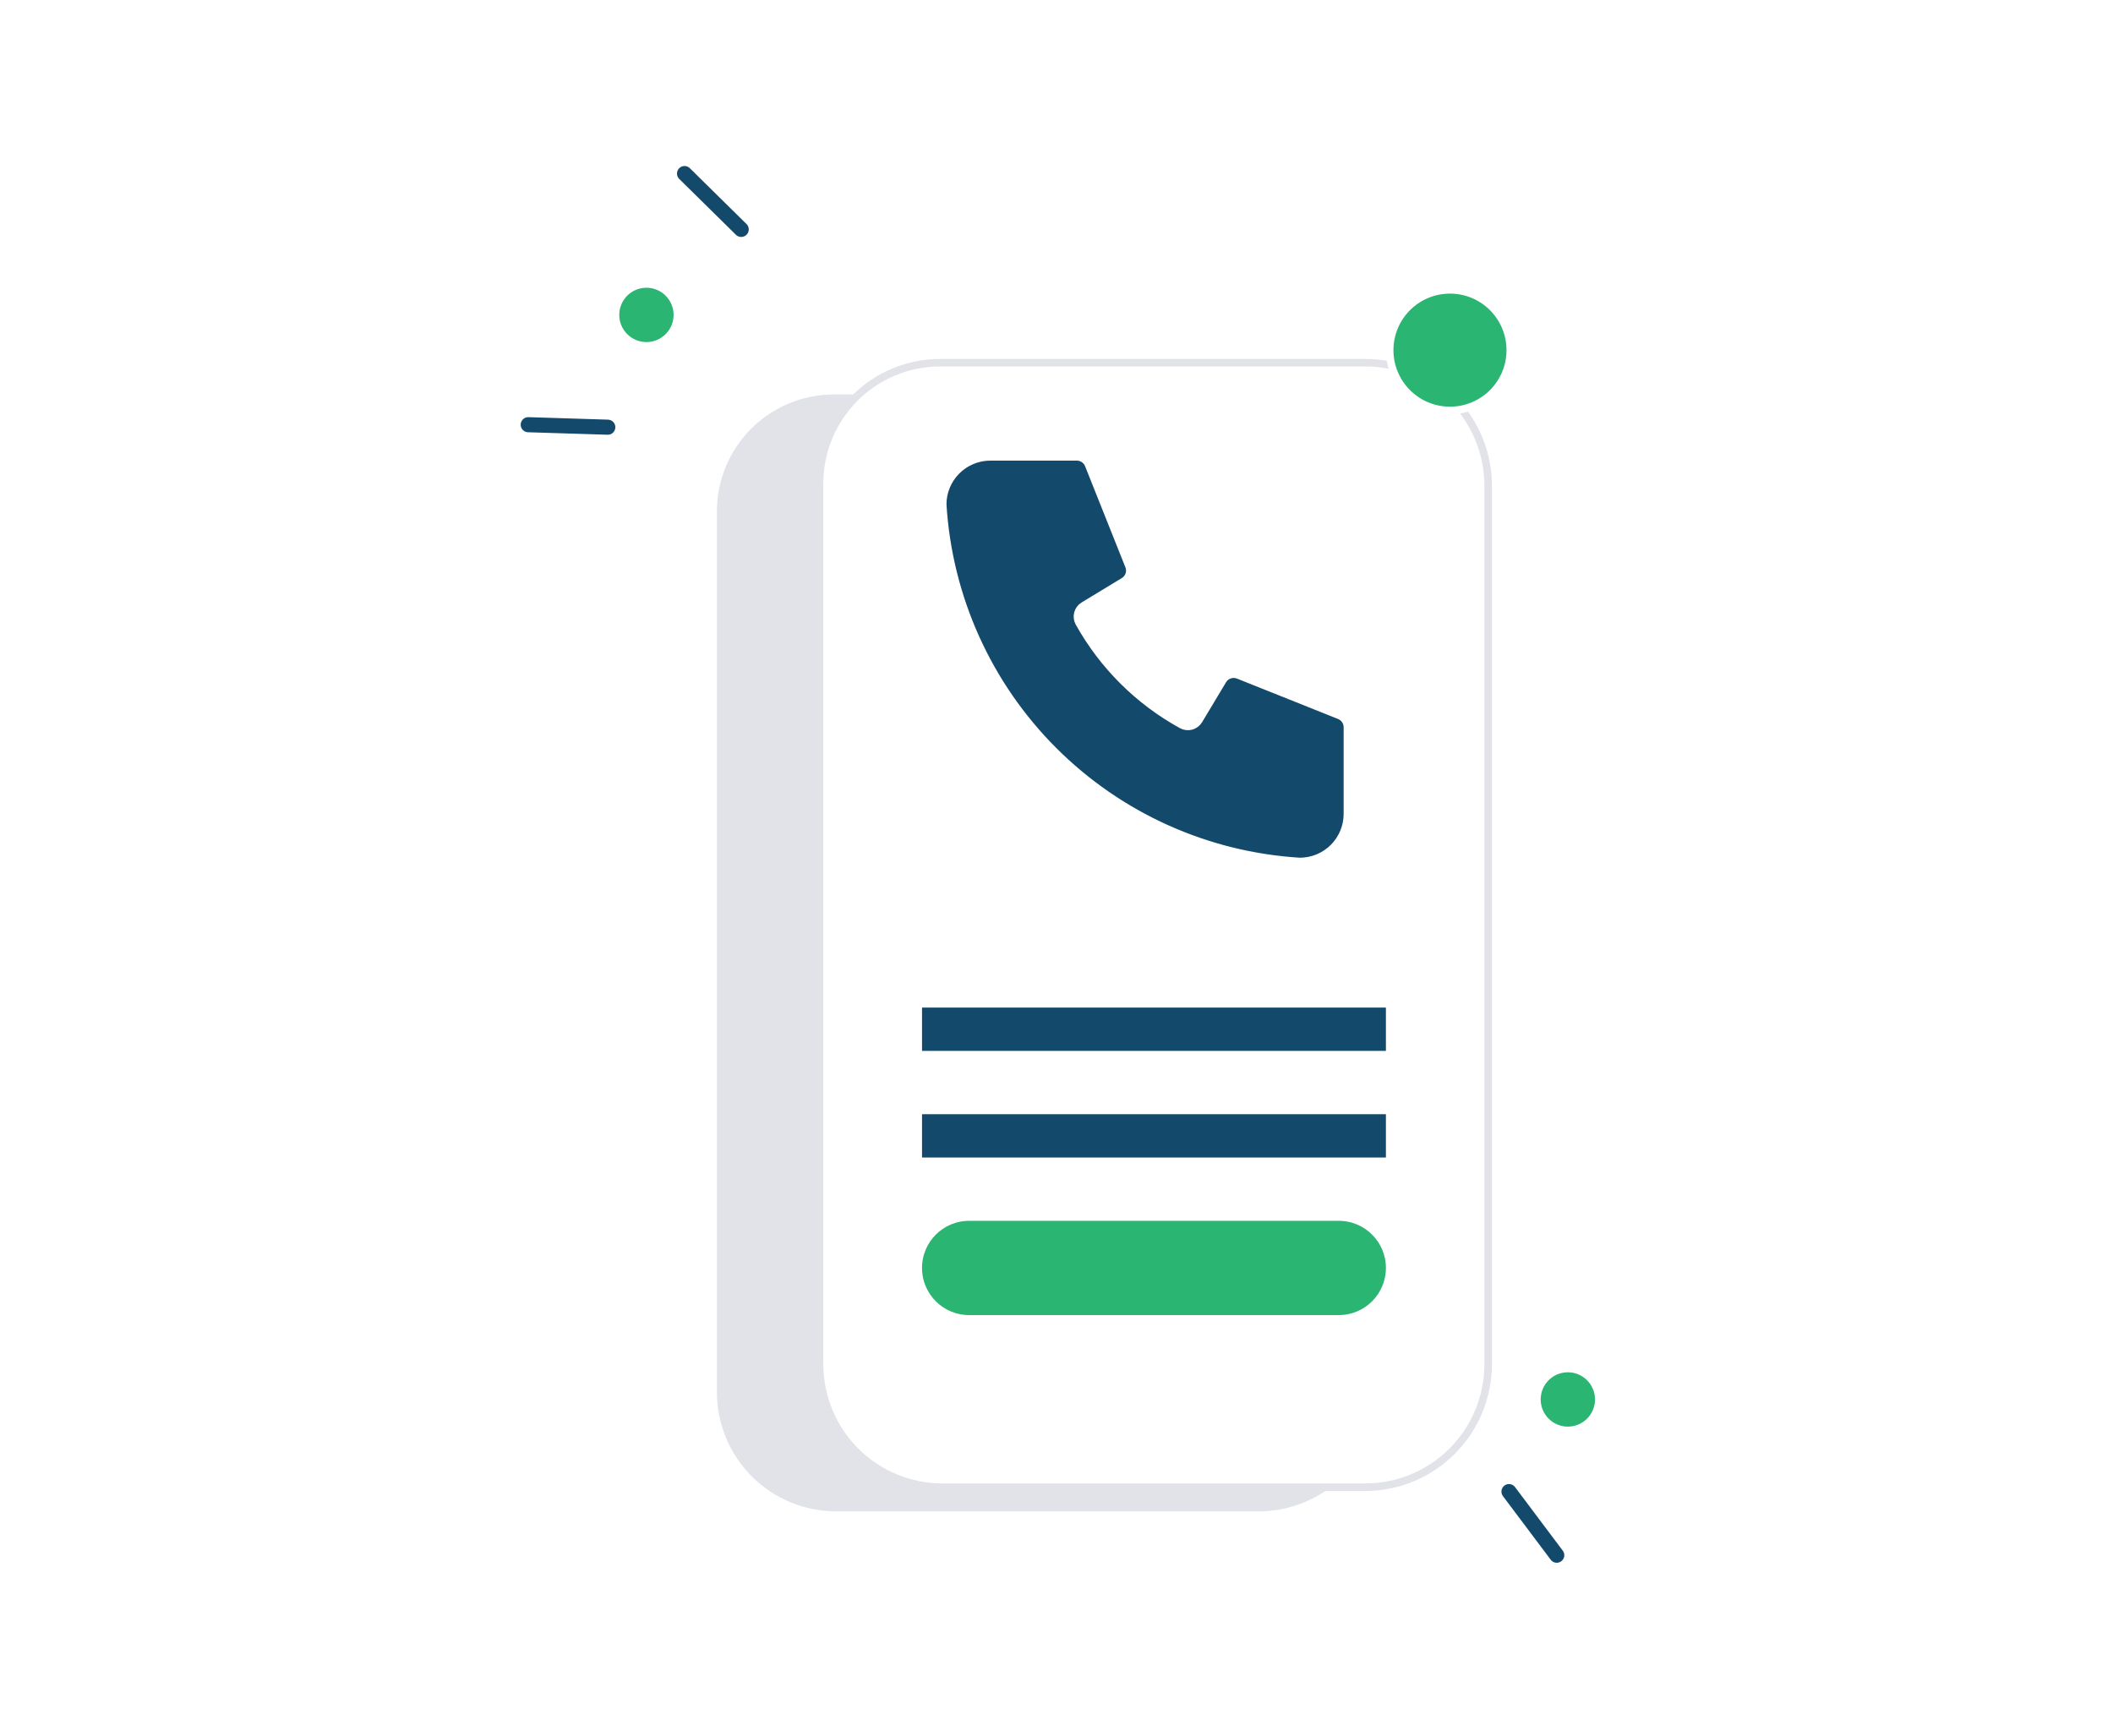
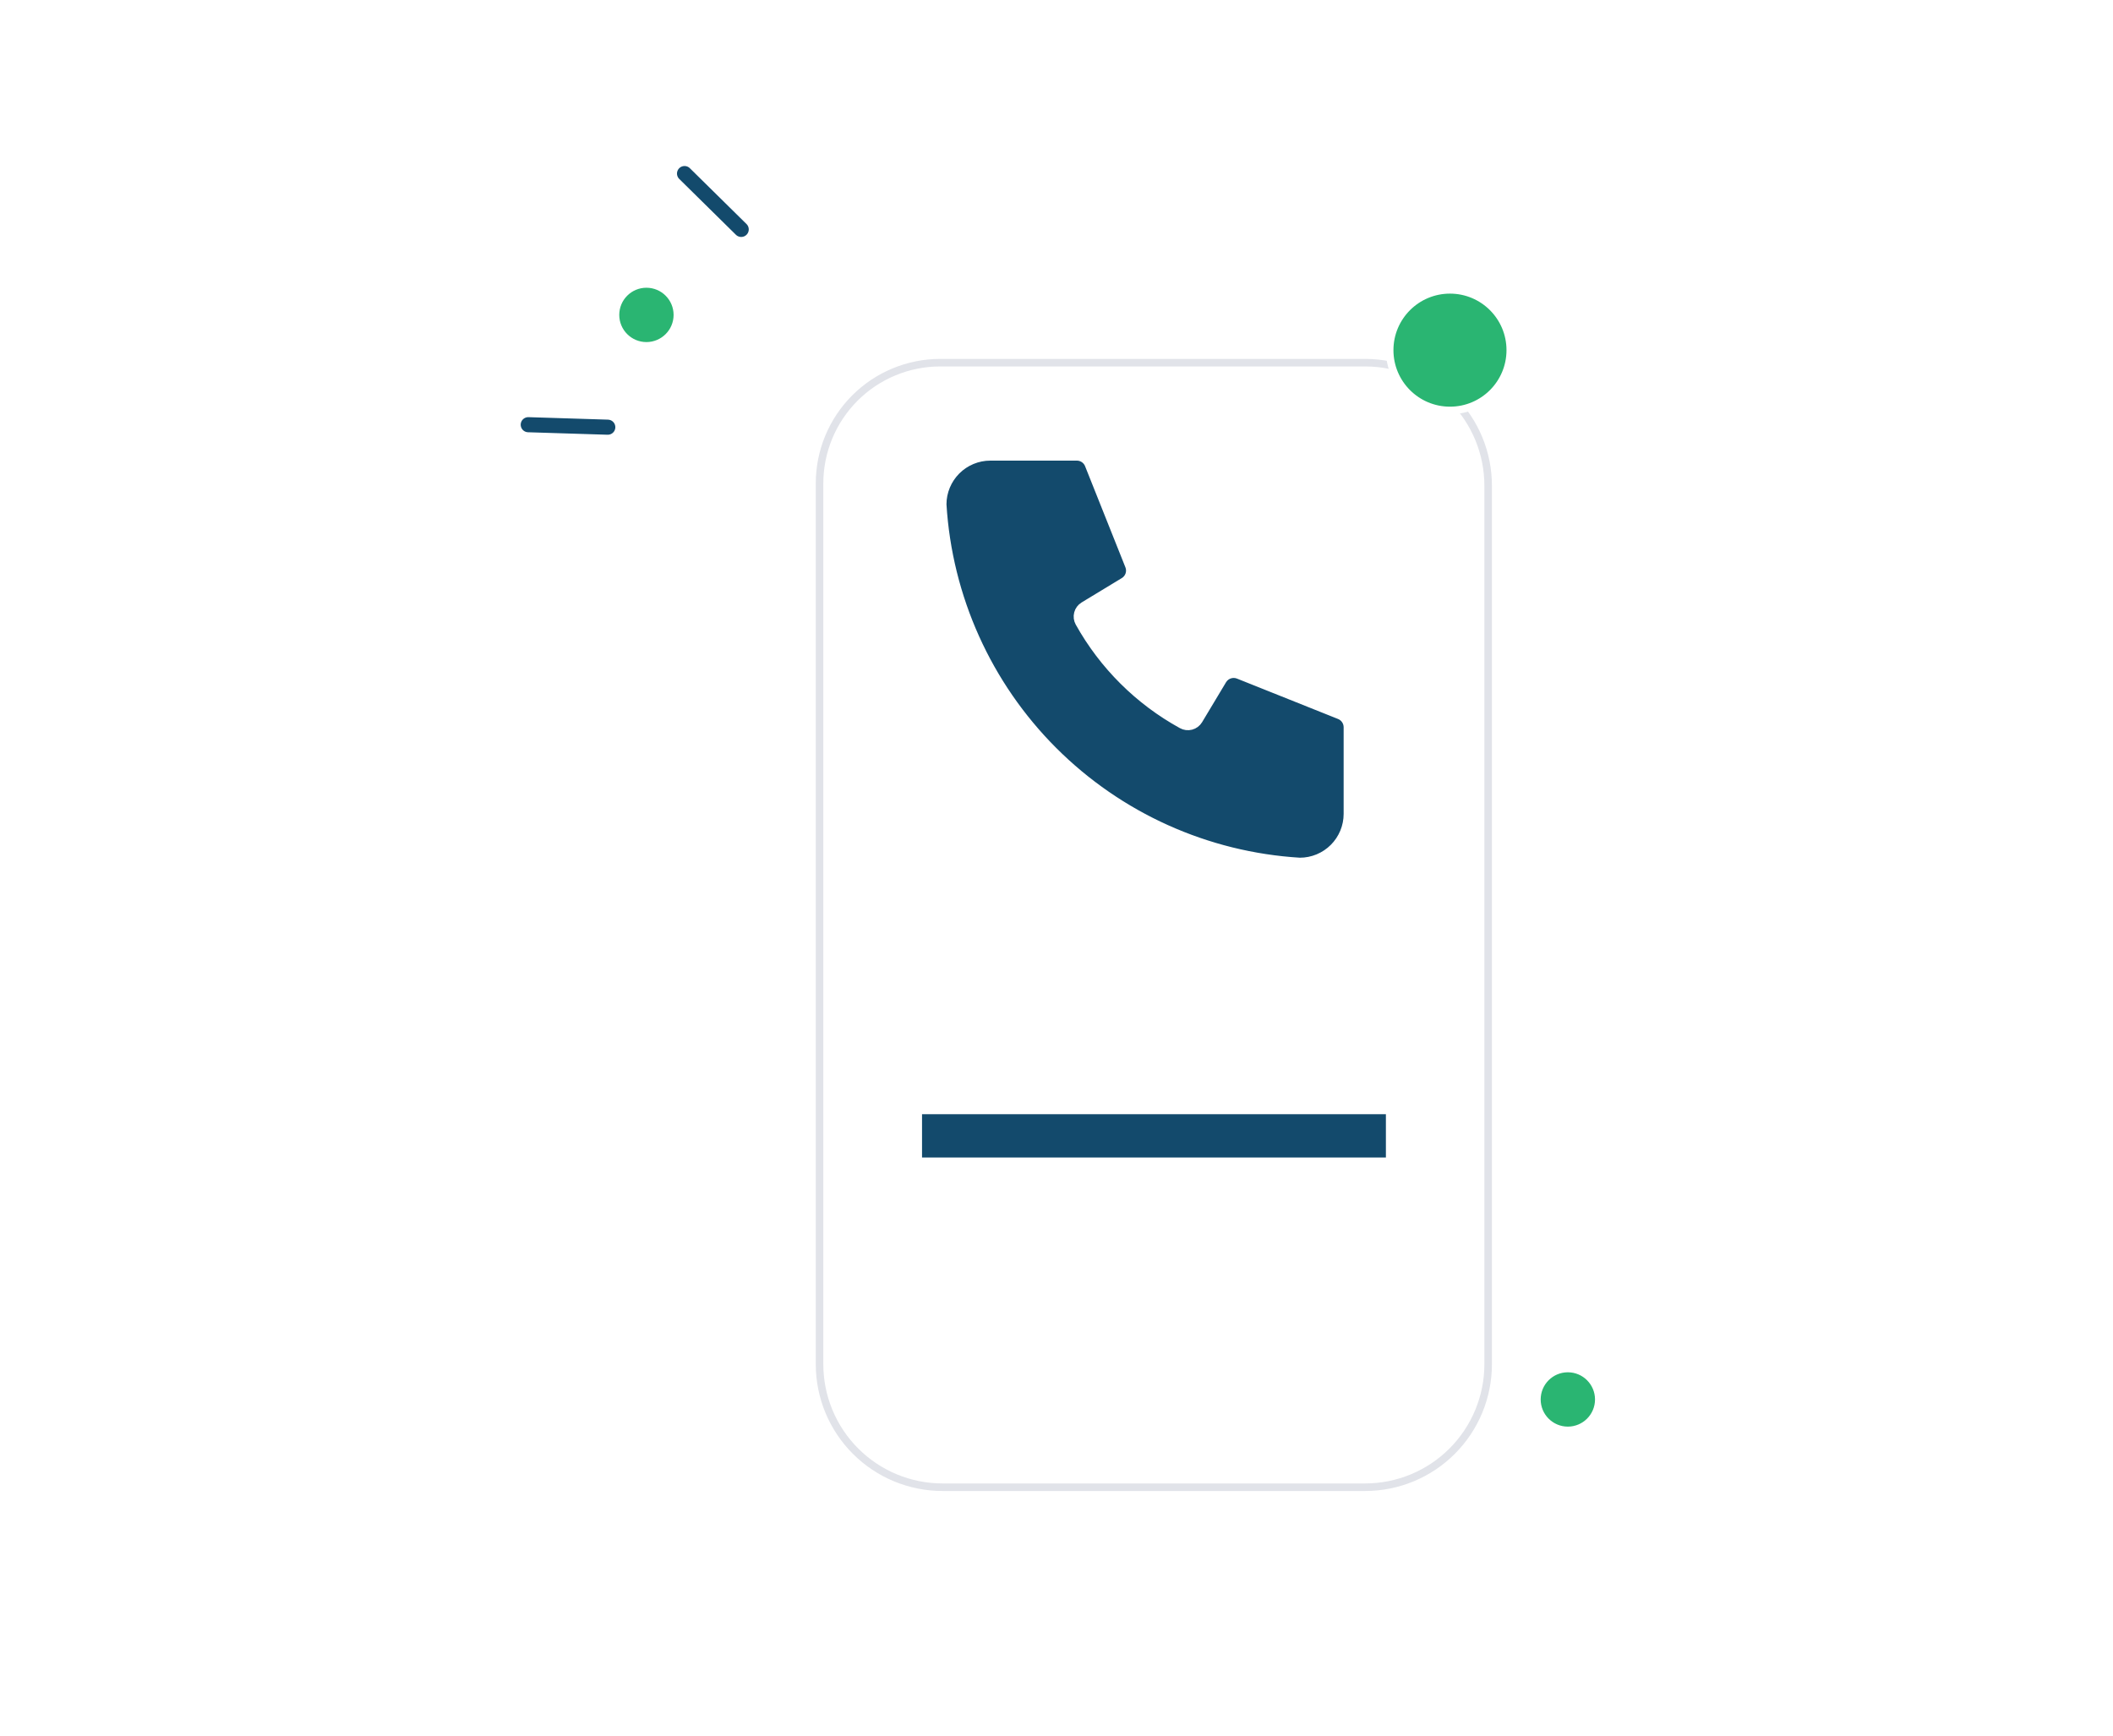
<svg xmlns="http://www.w3.org/2000/svg" width="280" height="230" viewBox="0 0 280 230" fill="none">
-   <path d="M110.46 51.77H166.8C168.941 51.77 171.06 52.192 173.038 53.011C175.015 53.83 176.812 55.031 178.326 56.544C179.839 58.058 181.04 59.855 181.859 61.832C182.678 63.81 183.1 65.93 183.1 68.07V184.48C183.1 186.621 182.678 188.74 181.859 190.718C181.04 192.695 179.839 194.492 178.326 196.006C176.812 197.519 175.015 198.72 173.038 199.539C171.06 200.358 168.941 200.78 166.8 200.78H110.8C106.477 200.78 102.331 199.063 99.274 196.006C96.217 192.949 94.5 188.803 94.5 184.48V67.77C94.5 63.533 96.18 59.47 99.172 56.47C102.164 53.471 106.223 51.781 110.46 51.77Z" fill="#E1E3E9" stroke="white" stroke-miterlimit="10" />
  <g filter="url(#filter0_d_616_20)">
    <path d="M124.6 44.06H180.94C185.258 44.071 189.395 45.794 192.444 48.852C195.492 51.91 197.203 56.052 197.2 60.37V176.78C197.2 181.103 195.483 185.249 192.426 188.306C189.369 191.363 185.223 193.08 180.9 193.08H124.9C120.577 193.08 116.431 191.363 113.374 188.306C110.317 185.249 108.6 181.103 108.6 176.78V60.06C108.6 55.816 110.286 51.747 113.286 48.746C116.287 45.746 120.357 44.06 124.6 44.06Z" fill="white" />
    <path d="M124.6 44.06H180.94C185.258 44.071 189.395 45.794 192.444 48.852C195.492 51.91 197.203 56.052 197.2 60.37V176.78C197.2 181.103 195.483 185.249 192.426 188.306C189.369 191.363 185.223 193.08 180.9 193.08H124.9C120.577 193.08 116.431 191.363 113.374 188.306C110.317 185.249 108.6 181.103 108.6 176.78V60.06C108.6 55.816 110.286 51.747 113.286 48.746C116.287 45.746 120.357 44.06 124.6 44.06Z" stroke="#E1E3E9" stroke-miterlimit="10" />
  </g>
-   <path d="M177.41 161.28H128.42C124.698 161.28 121.68 164.298 121.68 168.02V168.03C121.68 171.752 124.698 174.77 128.42 174.77H177.41C181.132 174.77 184.15 171.752 184.15 168.03V168.02C184.15 164.298 181.132 161.28 177.41 161.28Z" fill="#2AB572" stroke="white" stroke-miterlimit="10" />
  <path d="M184.15 147.15H121.68V153.89H184.15V147.15Z" fill="#134A6C" stroke="white" stroke-miterlimit="10" />
-   <path d="M184.15 133.02H121.68V139.76H184.15V133.02Z" fill="#134A6C" stroke="white" stroke-miterlimit="10" />
  <path d="M131.19 60.54H142.67C143 60.534 143.324 60.626 143.601 60.804C143.879 60.982 144.098 61.238 144.23 61.54L149.59 74.98C149.742 75.349 149.755 75.76 149.629 76.139C149.502 76.517 149.243 76.837 148.9 77.04L143.59 80.26C143.215 80.487 142.943 80.85 142.831 81.274C142.719 81.697 142.776 82.148 142.99 82.53C146.165 88.224 150.878 92.909 156.59 96.05C156.972 96.264 157.423 96.32 157.846 96.209C158.27 96.097 158.633 95.825 158.86 95.45L162.04 90.15C162.246 89.81 162.566 89.554 162.943 89.427C163.321 89.301 163.73 89.312 164.1 89.46L177.49 94.81C177.802 94.934 178.071 95.149 178.259 95.427C178.448 95.705 178.55 96.034 178.55 96.37V107.85C178.55 108.679 178.387 109.499 178.07 110.265C177.752 111.03 177.288 111.726 176.702 112.312C176.116 112.898 175.42 113.363 174.655 113.68C173.889 113.997 173.069 114.16 172.24 114.16C159.934 113.413 148.327 108.188 139.61 99.47C130.892 90.753 125.667 79.146 124.92 66.84C124.923 65.168 125.589 63.566 126.772 62.385C127.955 61.203 129.558 60.54 131.23 60.54" fill="#134A6C" />
  <path d="M131.19 60.54H142.67C143 60.534 143.324 60.626 143.601 60.804C143.879 60.982 144.098 61.238 144.23 61.54L149.59 74.98C149.742 75.349 149.755 75.76 149.629 76.139C149.502 76.517 149.243 76.837 148.9 77.04L143.59 80.26C143.215 80.487 142.943 80.85 142.831 81.274C142.719 81.697 142.776 82.148 142.99 82.53C146.165 88.224 150.878 92.909 156.59 96.05C156.972 96.264 157.423 96.32 157.846 96.209C158.27 96.097 158.633 95.825 158.86 95.45L162.04 90.15C162.246 89.81 162.566 89.554 162.943 89.427C163.321 89.301 163.73 89.312 164.1 89.46L177.49 94.81C177.802 94.934 178.071 95.149 178.259 95.427C178.448 95.705 178.55 96.034 178.55 96.37V107.85C178.55 108.679 178.387 109.499 178.07 110.265C177.752 111.03 177.288 111.726 176.702 112.312C176.116 112.898 175.42 113.363 174.655 113.68C173.889 113.997 173.069 114.16 172.24 114.16C159.934 113.413 148.327 108.188 139.61 99.47C130.892 90.753 125.667 79.146 124.92 66.84C124.923 65.168 125.589 63.566 126.772 62.385C127.955 61.203 129.558 60.54 131.23 60.54" stroke="white" stroke-miterlimit="10" />
  <path d="M192.14 54.39C196.553 54.39 200.13 50.813 200.13 46.4C200.13 41.987 196.553 38.41 192.14 38.41C187.727 38.41 184.15 41.987 184.15 46.4C184.15 50.813 187.727 54.39 192.14 54.39Z" fill="#2AB572" stroke="white" stroke-miterlimit="10" />
  <path d="M85.66 44.83C87.372 44.83 88.76 43.442 88.76 41.73C88.76 40.018 87.372 38.63 85.66 38.63C83.948 38.63 82.56 40.018 82.56 41.73C82.56 43.442 83.948 44.83 85.66 44.83Z" fill="#2AB572" stroke="#2AB572" stroke-miterlimit="10" />
  <path d="M90.71 23L98.22 30.4" stroke="#134A6C" stroke-width="2" stroke-miterlimit="10" stroke-linecap="round" />
  <path d="M207.76 188.55C209.472 188.55 210.86 187.162 210.86 185.45C210.86 183.738 209.472 182.35 207.76 182.35C206.048 182.35 204.66 183.738 204.66 185.45C204.66 187.162 206.048 188.55 207.76 188.55Z" fill="#2AB572" stroke="#2AB572" stroke-miterlimit="10" />
-   <path d="M206.29 206.09L199.96 197.66" stroke="#134A6C" stroke-width="2" stroke-miterlimit="10" stroke-linecap="round" />
  <path d="M80.54 56.61L70 56.28" stroke="#134A6C" stroke-width="2" stroke-miterlimit="10" stroke-linecap="round" />
  <defs>
    <filter id="filter0_d_616_20" x="104.1" y="43.56" width="97.6" height="158.02" filterUnits="userSpaceOnUse" color-interpolation-filters="sRGB">
      <feFlood flood-opacity="0" result="BackgroundImageFix" />
      <feColorMatrix in="SourceAlpha" type="matrix" values="0 0 0 0 0 0 0 0 0 0 0 0 0 0 0 0 0 0 127 0" result="hardAlpha" />
      <feOffset dy="4" />
      <feGaussianBlur stdDeviation="2" />
      <feComposite in2="hardAlpha" operator="out" />
      <feColorMatrix type="matrix" values="0 0 0 0 0 0 0 0 0 0 0 0 0 0 0 0 0 0 0.25 0" />
      <feBlend mode="normal" in2="BackgroundImageFix" result="effect1_dropShadow_616_20" />
      <feBlend mode="normal" in="SourceGraphic" in2="effect1_dropShadow_616_20" result="shape" />
    </filter>
  </defs>
</svg>